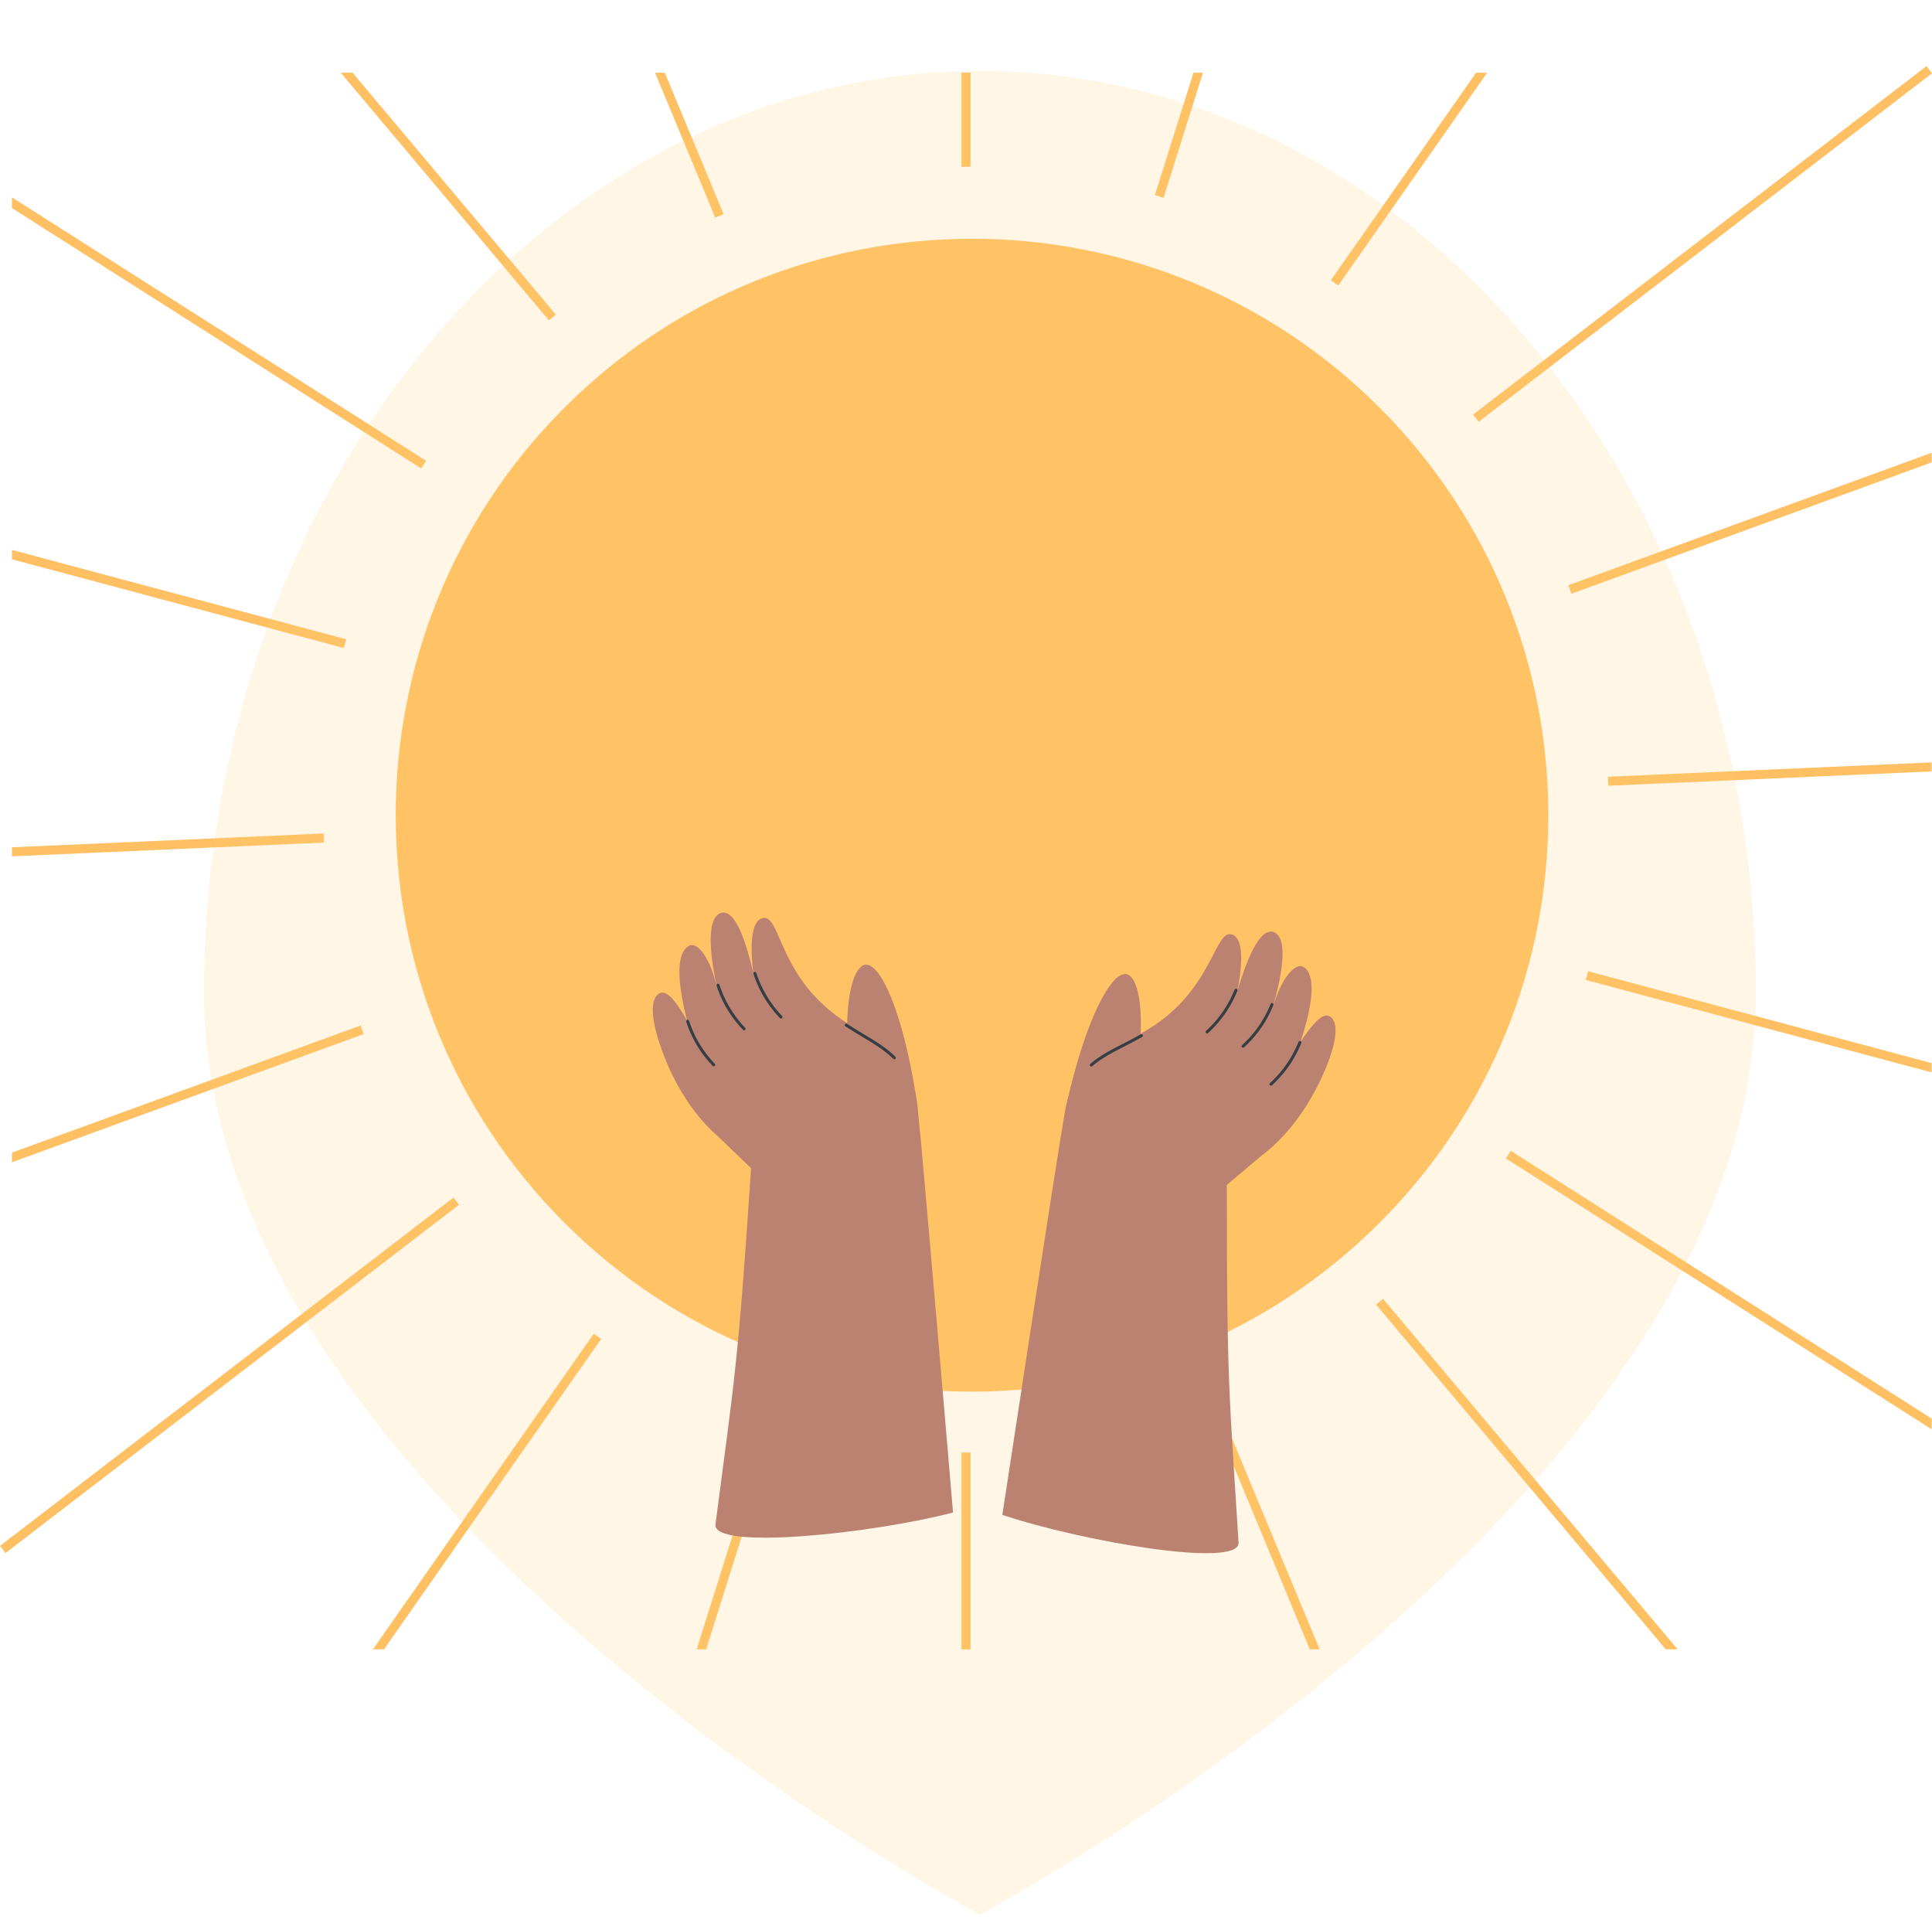
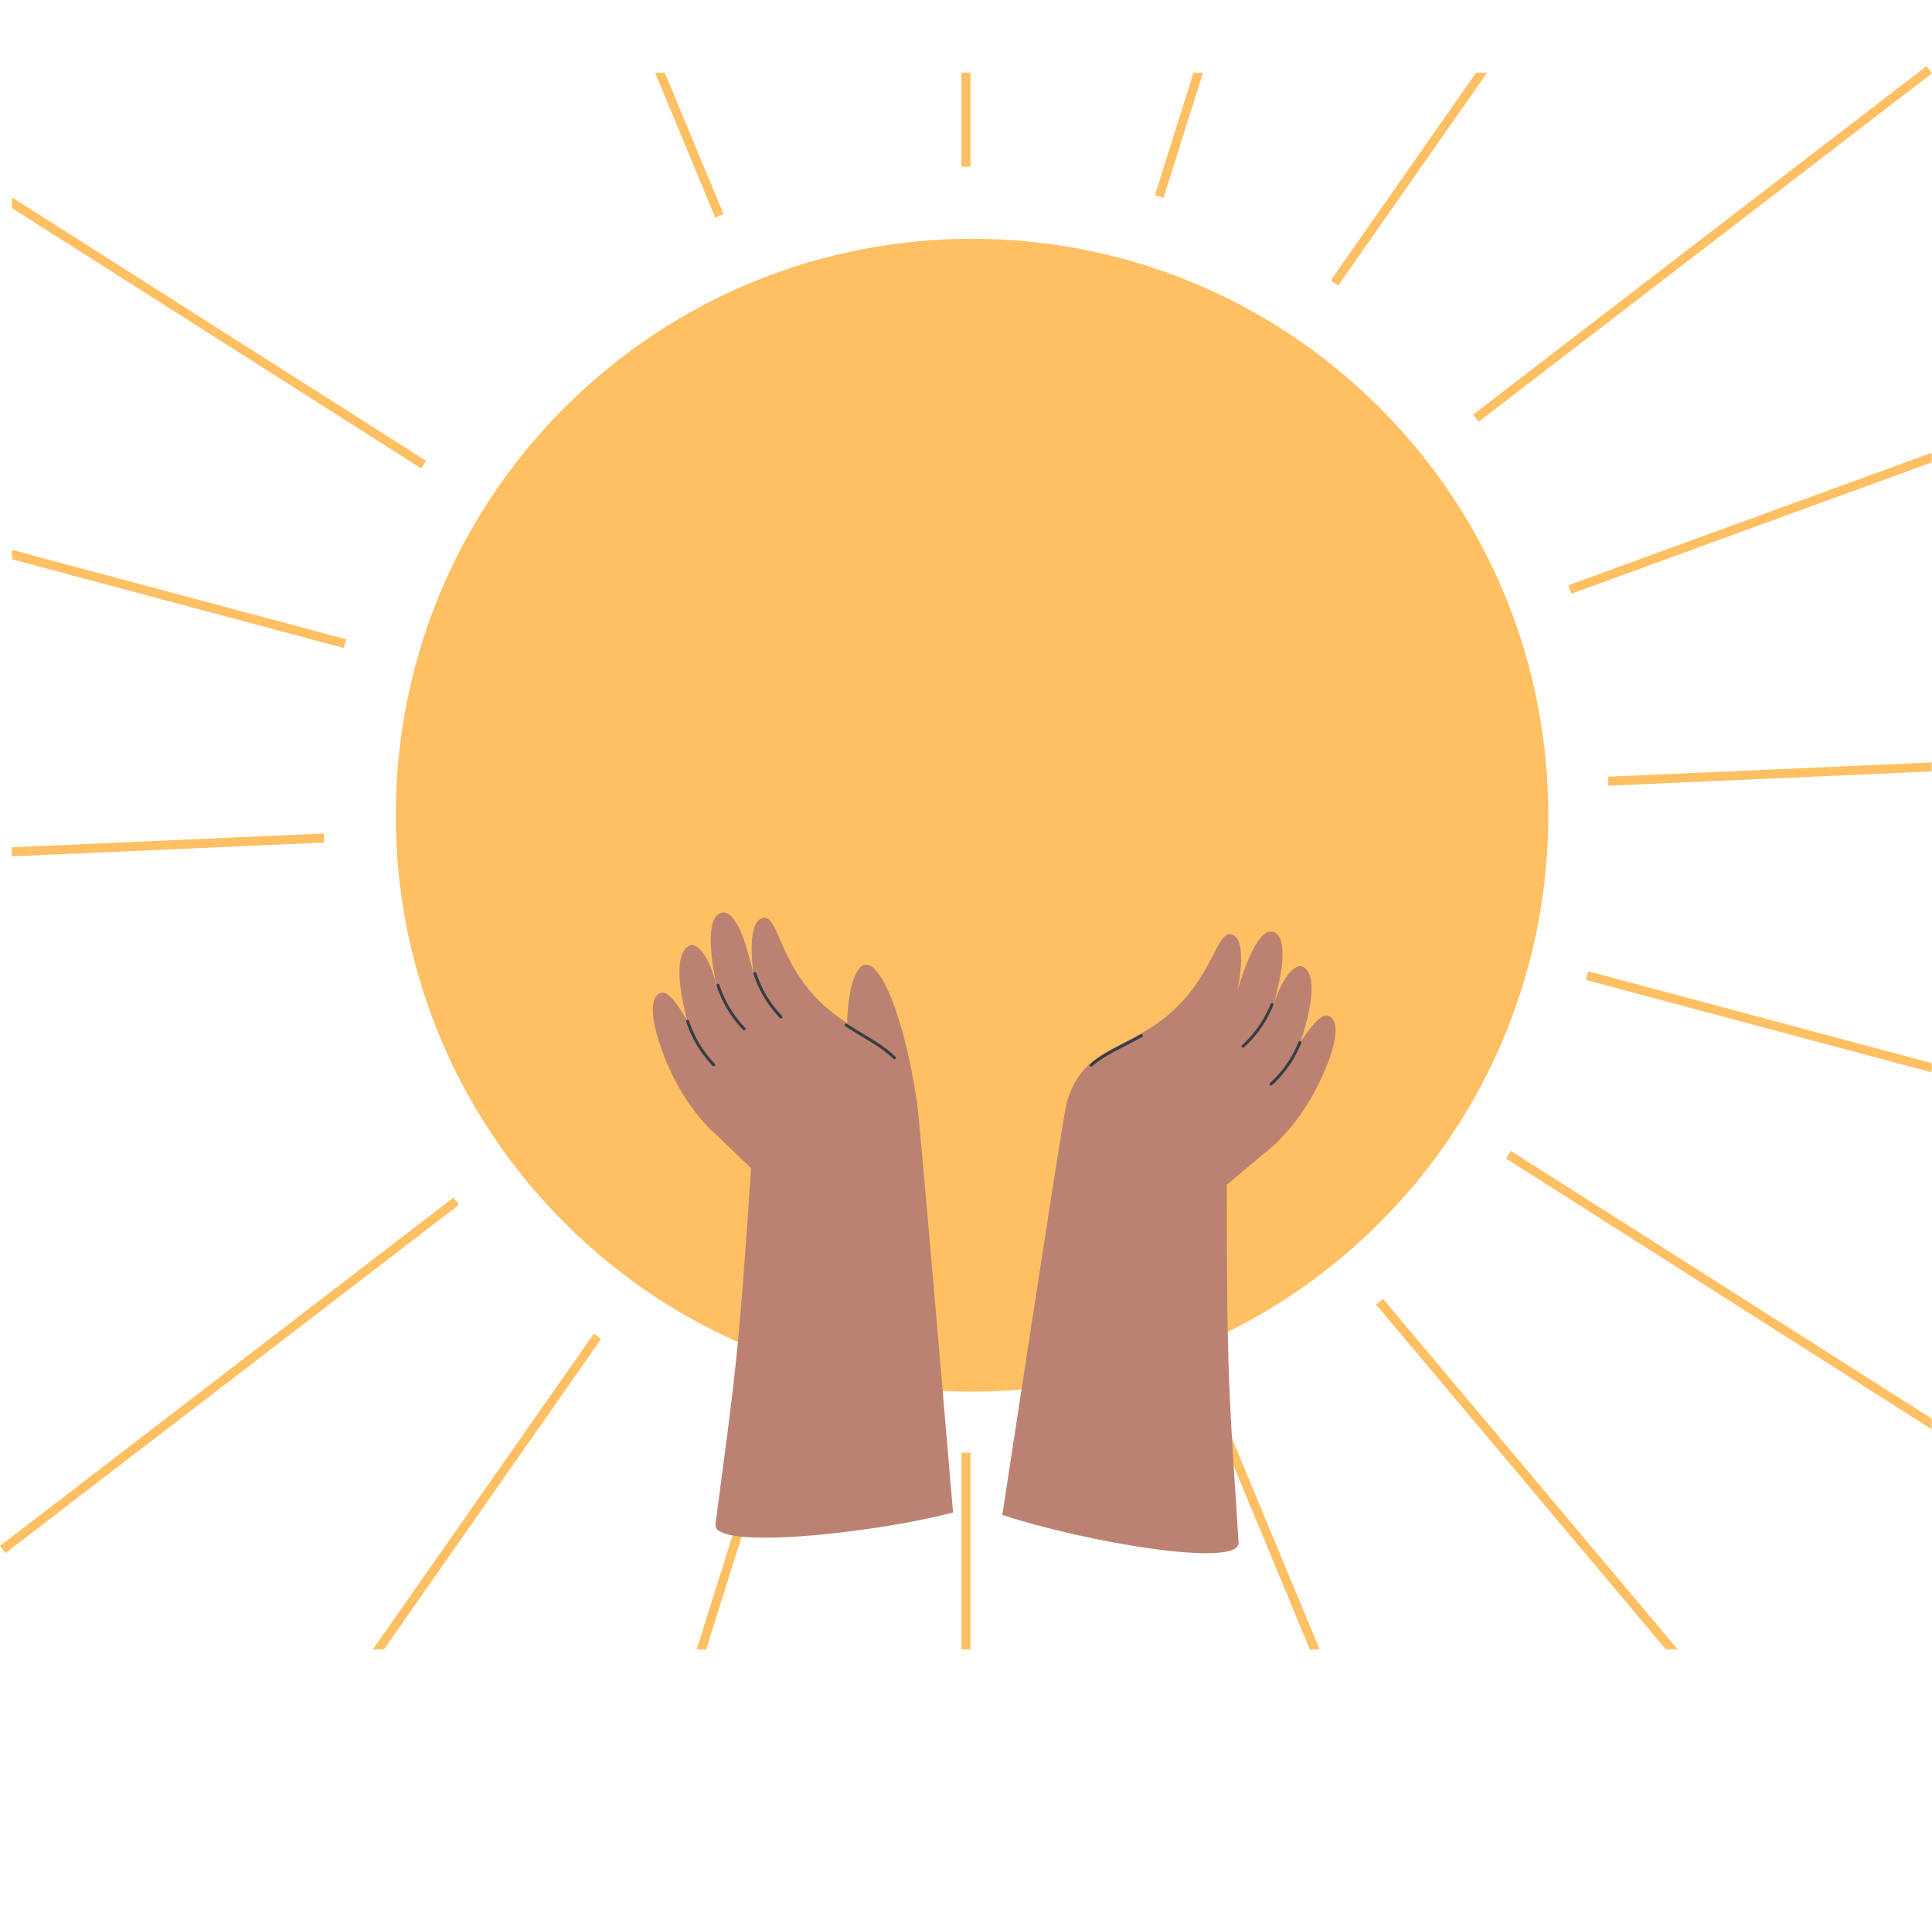
<svg xmlns="http://www.w3.org/2000/svg" width="252" height="250" viewBox="0 0 252 250" fill="none">
  <path d="M126.588 9.479H125.406V21.743H126.588V9.479Z" fill="#FFC063" />
  <path d="M126.588 189.418H125.406V215.082H126.588V189.418Z" fill="#FFC063" />
  <path d="M156.911 9.479L151.77 25.798L150.639 25.439L155.671 9.479H156.911Z" fill="#FFC063" />
  <path d="M101.363 185.716L92.109 215.082H90.87L100.238 185.362L101.363 185.716Z" fill="#FFC063" />
  <path d="M193.98 9.479L174.559 37.228L173.588 36.554L192.535 9.479H193.98Z" fill="#FFC063" />
  <path d="M78.409 174.601L50.084 215.082H48.639L77.444 173.927L78.409 174.601Z" fill="#FFC063" />
  <path d="M251.279 8.623L192.146 54.063L192.866 55.001L251.999 9.56L251.279 8.623Z" fill="#FFC063" />
  <path d="M59.149 156.169L0 201.589L0.72 202.527L59.869 157.107L59.149 156.169Z" fill="#FFC063" />
  <path d="M251.957 59.042V60.299L204.97 77.424L204.564 76.316L251.957 59.042Z" fill="#FFC063" />
-   <path d="M47.435 134.846L1.557 151.564V150.308L47.03 133.732L47.435 134.846Z" fill="#FFC063" />
  <path d="M251.957 99.42V100.597L209.78 102.464L209.734 101.288L251.957 99.42Z" fill="#FFC063" />
  <path d="M42.272 109.873L1.557 111.672V110.49L42.214 108.69L42.272 109.873Z" fill="#FFC063" />
  <path d="M251.955 138.633V139.844L206.842 127.791L207.145 126.655L251.955 138.633Z" fill="#FFC063" />
  <path d="M45.156 83.364L44.853 84.506L1.557 72.933V71.711L45.156 83.364Z" fill="#FFC063" />
  <path d="M251.958 184.986V186.385L196.426 151.068L197.06 150.074L251.958 184.986Z" fill="#FFC063" />
  <path d="M55.575 60.087L54.941 61.087L1.557 27.135V25.735L55.575 60.087Z" fill="#FFC063" />
  <path d="M218.822 215.082H217.28L179.495 170.134L180.398 169.375L218.822 215.082Z" fill="#FFC063" />
-   <path d="M72.503 41.021L71.6 41.781L44.445 9.479H45.987L72.503 41.021Z" fill="#FFC063" />
  <path d="M172.125 215.082H170.846L157.617 183.232L158.702 182.775L172.125 215.082Z" fill="#FFC063" />
  <path d="M94.381 27.929L93.296 28.38L85.442 9.479H86.716L94.381 27.929Z" fill="#FFC063" />
  <path d="M179.939 159.459C209.294 130.104 209.294 82.509 179.939 53.153C150.583 23.798 102.989 23.798 73.633 53.153C44.277 82.509 44.277 130.104 73.633 159.459C102.989 188.815 150.583 188.815 179.939 159.459Z" fill="#FFC063" />
-   <path opacity="0.17" d="M26.609 129.468C26.609 63.077 71.921 9.255 127.816 9.255C183.71 9.255 229.023 63.077 229.023 129.468C229.023 195.86 127.816 249.682 127.816 249.682C127.816 249.682 26.609 195.86 26.609 129.468Z" fill="#FDCB6A" />
  <path d="M124.31 197.241C124.31 197.241 120.377 150.732 119.681 144.3C119.609 143.625 119.484 142.436 118.912 140.991C116.788 135.638 111.893 135.361 107.09 130.753C101.643 125.525 101.536 119.492 99.618 119.697C98.283 119.84 97.683 122.127 98.256 126.856C97.408 123.313 96.047 118.559 94.09 119.034C91.861 119.705 92.803 125.479 93.544 128.943C92.647 124.748 90.916 122.788 89.891 123.324C88.278 124.17 88.216 127.585 89.618 133.082C87.591 129.556 86.573 129.005 85.782 129.701C84.34 130.97 85.576 135.469 87.278 139.277C89.195 143.565 91.698 146.517 93.612 148.149L97.965 152.34C96.255 178.197 95.804 179.718 93.324 198.778C92.882 202.183 113.673 200.009 124.309 197.238L124.31 197.241Z" fill="#BC8271" />
  <path d="M110.51 136.007C110.274 128.535 111.772 125.79 112.957 125.79C114.949 125.789 117.762 132.082 119.482 142.958C116.809 141.246 113.185 137.719 110.512 136.008L110.51 136.007Z" fill="#BC8271" />
  <path d="M116.553 138.099C116.538 138.09 116.526 138.081 116.512 138.069C115.368 136.938 113.958 136.092 112.466 135.199C111.756 134.772 111.02 134.334 110.269 133.837C110.18 133.778 110.154 133.659 110.215 133.568C110.274 133.479 110.392 133.455 110.484 133.513C111.229 134.004 111.96 134.442 112.667 134.867C114.181 135.773 115.609 136.63 116.786 137.794C116.862 137.868 116.864 137.991 116.788 138.069C116.725 138.134 116.63 138.144 116.556 138.102L116.553 138.099Z" fill="#363E44" />
  <path d="M101.771 132.791C101.756 132.783 101.74 132.772 101.726 132.757C101.087 132.092 100.509 131.366 100.005 130.599C99.273 129.485 98.693 128.274 98.28 126.997C98.246 126.895 98.304 126.785 98.404 126.753C98.506 126.719 98.614 126.776 98.648 126.877C99.052 128.12 99.616 129.3 100.329 130.385C100.819 131.133 101.383 131.84 102.006 132.487C102.08 132.565 102.078 132.686 102 132.761C101.937 132.821 101.843 132.83 101.771 132.789L101.771 132.791Z" fill="#363E44" />
  <path d="M96.96 134.332C96.945 134.323 96.929 134.312 96.915 134.298C96.276 133.633 95.698 132.906 95.194 132.14C94.463 131.026 93.882 129.814 93.469 128.537C93.435 128.436 93.493 128.326 93.594 128.294C93.695 128.26 93.806 128.316 93.837 128.418C94.241 129.661 94.806 130.841 95.518 131.926C96.008 132.674 96.572 133.381 97.195 134.028C97.269 134.106 97.267 134.227 97.189 134.301C97.126 134.361 97.032 134.37 96.96 134.329L96.96 134.332Z" fill="#363E44" />
  <path d="M92.999 139.027C92.984 139.019 92.968 139.007 92.954 138.993C92.316 138.329 91.736 137.603 91.233 136.835C90.5 135.72 89.922 134.508 89.507 133.232C89.474 133.131 89.531 133.021 89.632 132.989C89.734 132.955 89.842 133.012 89.876 133.113C90.278 134.355 90.843 135.536 91.556 136.621C92.048 137.37 92.612 138.077 93.234 138.723C93.308 138.801 93.306 138.922 93.228 138.996C93.165 139.057 93.071 139.066 92.998 139.025L92.999 139.027Z" fill="#363E44" />
  <path d="M130.738 197.549C130.738 197.549 137.767 151.407 138.891 145.035C139.009 144.367 139.212 143.189 139.879 141.785C142.356 136.586 147.259 136.637 152.359 132.359C158.143 127.506 158.653 121.495 160.553 121.827C161.875 122.059 162.32 124.38 161.433 129.06C162.516 125.582 164.191 120.93 166.112 121.534C168.291 122.353 166.966 128.051 165.995 131.458C167.171 127.332 169.028 125.492 170.016 126.095C171.568 127.047 171.402 130.459 169.637 135.85C171.895 132.467 172.947 131.985 173.689 132.732C175.044 134.095 173.51 138.501 171.557 142.187C169.359 146.337 166.664 149.116 164.645 150.617L160.023 154.508C160.002 180.421 160.351 181.969 161.552 201.151C161.766 204.579 141.167 201.021 130.739 197.547L130.738 197.549Z" fill="#BC8271" />
-   <path d="M148.594 137.373C149.329 129.933 148.018 127.094 146.835 127.015C144.848 126.881 141.621 132.973 139.179 143.709C141.96 142.18 145.811 138.903 148.593 137.374L148.594 137.373Z" fill="#BC8271" />
  <path d="M142.42 139.058C142.435 139.05 142.448 139.042 142.462 139.031C143.679 137.979 145.143 137.229 146.692 136.437C147.428 136.059 148.192 135.671 148.974 135.226C149.067 135.172 149.101 135.055 149.047 134.96C148.993 134.868 148.877 134.835 148.781 134.888C148.006 135.328 147.246 135.716 146.513 136.093C144.942 136.896 143.46 137.656 142.208 138.738C142.127 138.807 142.117 138.93 142.187 139.013C142.246 139.081 142.34 139.098 142.417 139.061L142.42 139.058Z" fill="#363E44" />
-   <path d="M157.522 134.749C157.538 134.741 157.555 134.731 157.57 134.718C158.252 134.097 158.877 133.411 159.431 132.68C160.236 131.616 160.895 130.447 161.393 129.2C161.433 129.101 161.383 128.988 161.285 128.949C161.186 128.908 161.074 128.958 161.034 129.057C160.548 130.27 159.906 131.409 159.122 132.445C158.583 133.158 157.973 133.826 157.309 134.43C157.229 134.502 157.223 134.624 157.296 134.703C157.355 134.767 157.448 134.783 157.523 134.746L157.522 134.749Z" fill="#363E44" />
  <path d="M162.222 136.607C162.238 136.6 162.255 136.59 162.27 136.576C162.952 135.955 163.577 135.269 164.131 134.538C164.934 133.476 165.595 132.305 166.093 131.059C166.134 130.96 166.083 130.846 165.985 130.807C165.886 130.767 165.771 130.815 165.734 130.915C165.248 132.128 164.605 133.268 163.822 134.303C163.283 135.017 162.673 135.684 162.009 136.288C161.929 136.361 161.923 136.482 161.996 136.561C162.055 136.626 162.148 136.641 162.223 136.605L162.222 136.607Z" fill="#363E44" />
  <path d="M165.862 141.556C165.878 141.549 165.894 141.539 165.909 141.525C166.59 140.905 167.217 140.22 167.771 139.487C168.576 138.424 169.234 137.253 169.733 136.008C169.773 135.909 169.723 135.795 169.624 135.756C169.525 135.716 169.414 135.765 169.373 135.864C168.889 137.076 168.246 138.216 167.462 139.252C166.921 139.966 166.311 140.634 165.648 141.237C165.569 141.31 165.563 141.431 165.635 141.51C165.694 141.575 165.788 141.59 165.863 141.554L165.862 141.556Z" fill="#363E44" />
</svg>